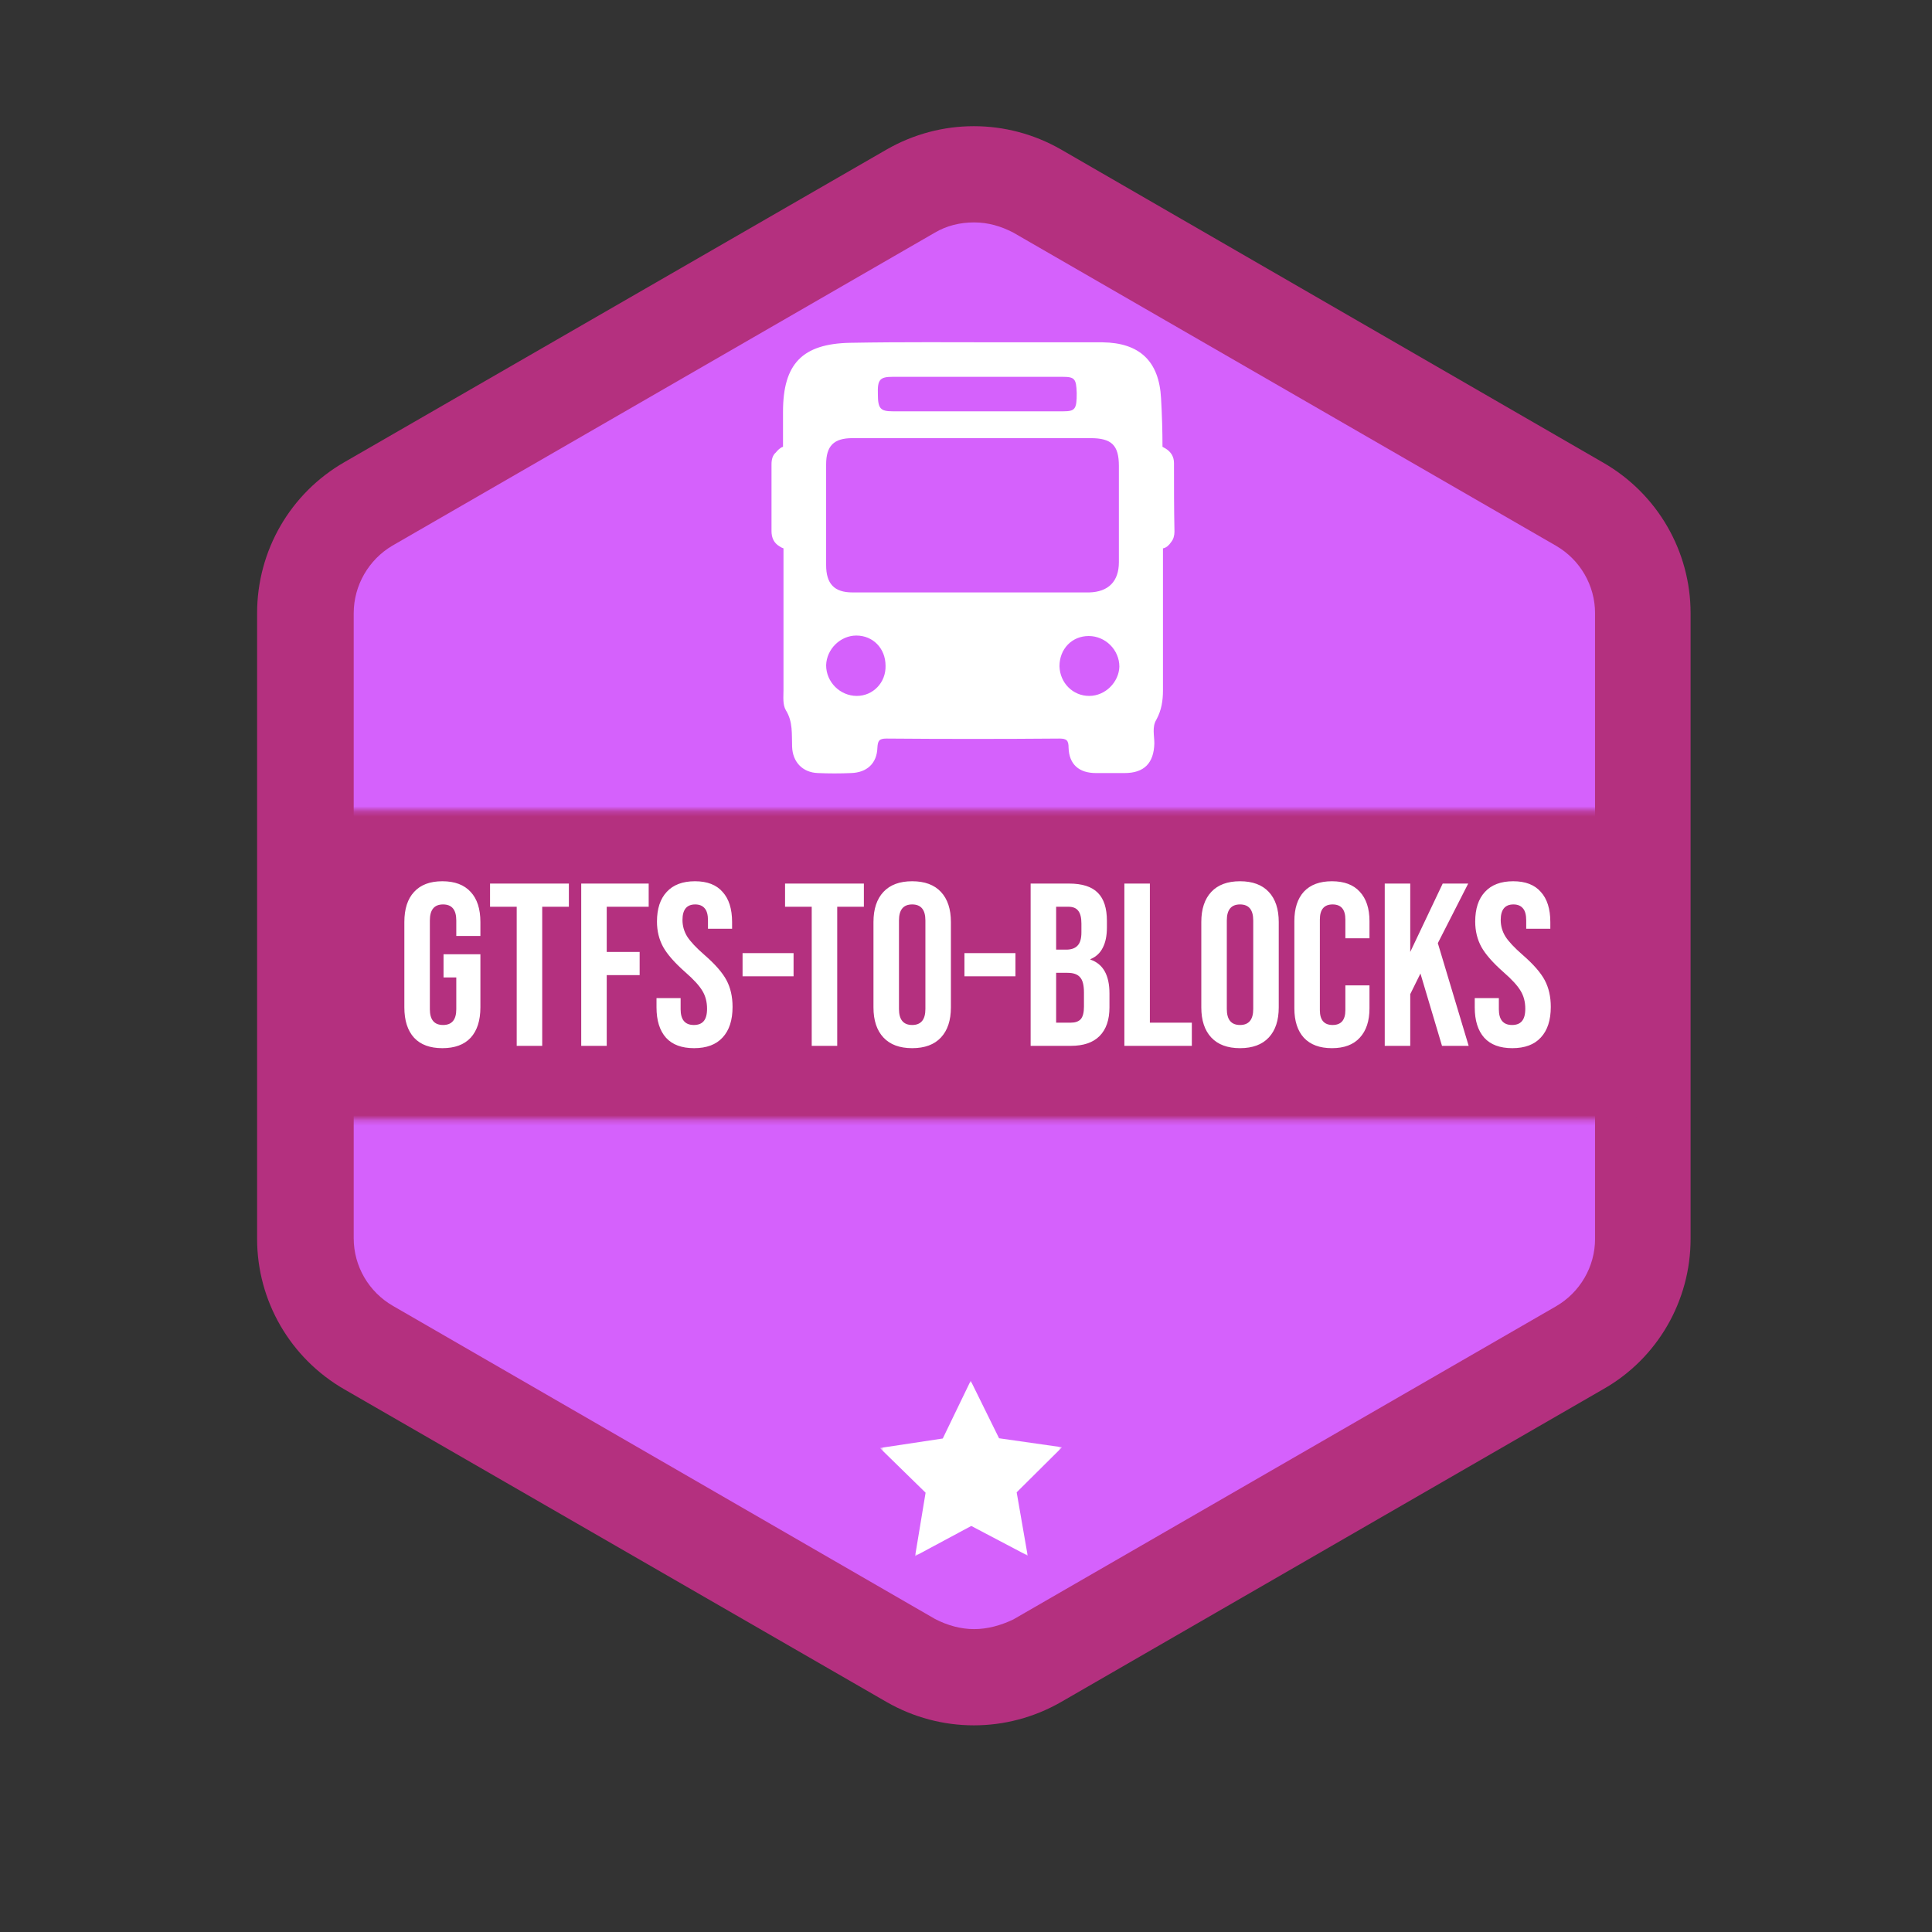
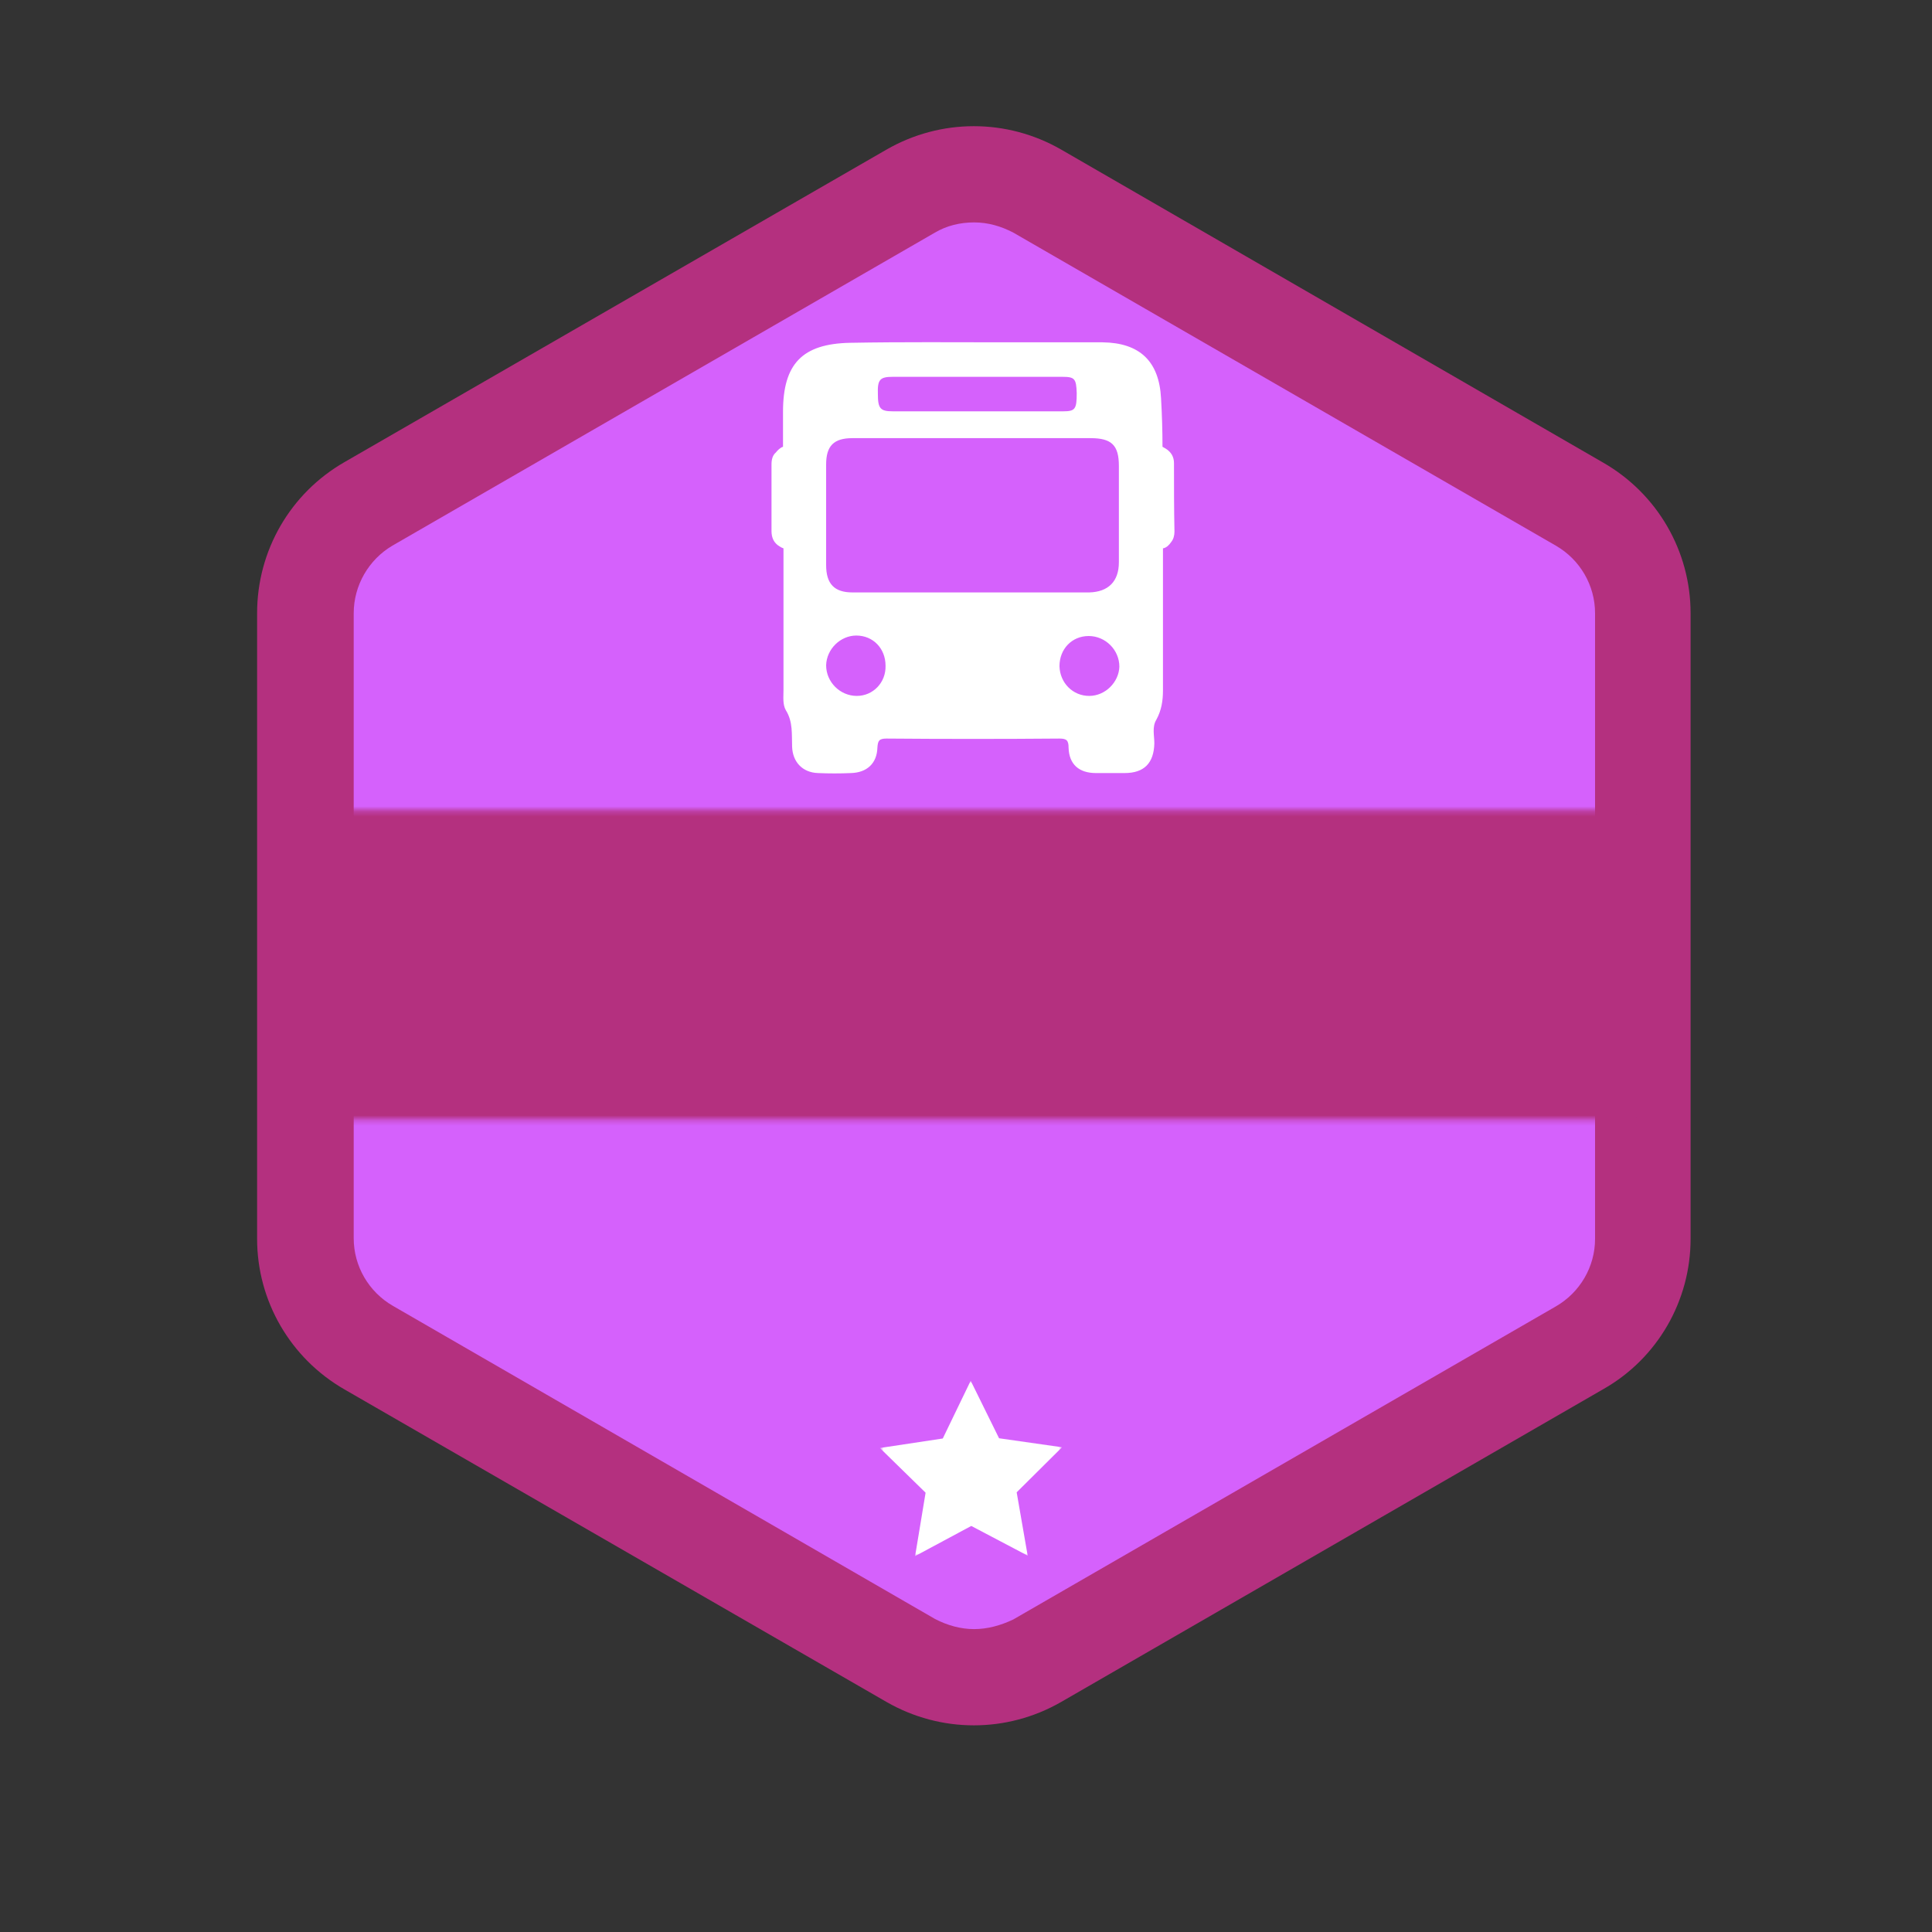
<svg xmlns="http://www.w3.org/2000/svg" width="375" height="375" viewBox="0 0 375 375" fill="none">
  <rect x="0" y="0" width="375" height="375" fill="#333333" stroke="none" />
  <path fill-rule="evenodd" clip-rule="evenodd" d="M328.142 240.458V119.026C328.142 106.956 321.683 95.822 311.162 89.787L205.951 29.019C195.43 22.984 182.617 22.984 172.096 29.019L66.884 89.683C56.363 95.718 49.904 106.852 49.904 119.026V240.458C49.904 252.529 56.363 263.663 66.884 269.698L172.096 330.362C182.617 336.397 195.43 336.397 205.951 330.362L311.266 269.594C321.683 263.663 328.142 252.529 328.142 240.458Z" fill="#B4307F" />
  <path fill-rule="evenodd" clip-rule="evenodd" d="M189.075 316.21C186.471 316.21 183.867 315.482 181.471 314.233L76.259 253.465C71.572 250.76 68.655 245.765 68.655 240.354V119.026C68.655 113.615 71.572 108.621 76.155 105.915L181.471 45.147C183.763 43.794 186.367 43.17 189.075 43.17C191.784 43.17 194.284 43.899 196.68 45.147L301.995 105.915C306.683 108.621 309.6 113.615 309.6 119.026V240.458C309.6 245.869 306.683 250.864 301.995 253.569L196.68 314.337C194.284 315.482 191.68 316.21 189.075 316.21Z" fill="#D561FC" />
  <mask id="mask0_405_2" style="mask-type:alpha" maskUnits="userSpaceOnUse" x="59" y="157" width="259" height="61">
    <path d="M59.645 157.301H317.645V217.301H59.645V157.301Z" fill="white" />
  </mask>
  <g mask="url(#mask0_405_2)">
    <path fill-rule="evenodd" clip-rule="evenodd" d="M59.645 58.232H317.645V316.232H59.645V58.232Z" fill="#B4307F" />
  </g>
  <mask id="mask1_405_2" style="mask-type:alpha" maskUnits="userSpaceOnUse" x="171" y="268" width="36" height="35">
    <path d="M171 268H206.139V302.037H171V268Z" fill="white" />
  </mask>
  <g mask="url(#mask1_405_2)">
    <path fill-rule="evenodd" clip-rule="evenodd" d="M193.917 279.167L206.139 280.912L197.335 289.657L199.471 301.948L188.523 296.186L177.621 302.037L179.658 289.73L170.785 281.056L182.992 279.212L188.41 268L193.917 279.167Z" fill="white" />
  </g>
  <path fill-rule="evenodd" clip-rule="evenodd" d="M227.87 89.88C227.87 88.671 227.312 87.741 226.289 87.09C226.103 86.997 225.824 86.811 225.638 86.718C225.638 83.649 225.545 80.487 225.359 77.326C224.987 70.072 221.174 66.538 214.013 66.445C207.782 66.445 201.551 66.445 195.32 66.445C185.183 66.445 175.139 66.352 165.002 66.538C155.702 66.724 151.982 70.63 151.982 79.93C151.982 82.161 151.982 84.393 151.982 86.718C151.424 86.904 150.959 87.369 150.587 87.834C149.936 88.392 149.75 89.229 149.75 90.159C149.75 94.437 149.75 98.715 149.75 103.086C149.75 104.388 150.215 105.411 151.331 106.062C151.61 106.248 151.796 106.341 152.075 106.434C152.075 115.641 152.075 124.754 152.075 133.961C152.075 135.263 151.889 136.751 152.54 137.867C153.935 140.099 153.656 142.517 153.749 144.935C153.842 147.911 155.795 149.957 158.771 150.05C160.91 150.143 163.049 150.143 165.188 150.05C168.257 149.957 170.21 148.19 170.303 145.121C170.396 143.819 170.582 143.354 172.07 143.354C183.23 143.447 194.483 143.447 205.643 143.354C207.038 143.354 207.41 143.726 207.41 145.121C207.503 148.376 209.456 150.05 212.711 150.05C214.571 150.05 216.431 150.05 218.291 150.05C222.104 150.05 223.964 148.097 224.057 144.284C224.057 142.796 223.592 141.122 224.429 139.727C225.452 137.867 225.731 136.007 225.731 133.961C225.731 125.312 225.731 116.664 225.731 106.434C226.382 106.341 226.94 105.783 227.312 105.225C227.777 104.667 227.963 103.923 227.963 103.179C227.87 98.808 227.87 94.344 227.87 89.88ZM173.279 73.141C178.859 73.141 184.439 73.141 189.926 73.141C195.32 73.141 200.714 73.141 206.201 73.141C208.619 73.141 208.898 73.513 208.991 76.303C208.991 79.371 208.712 79.837 206.387 79.837C195.32 79.837 184.253 79.837 173.279 79.837C170.861 79.837 170.396 79.278 170.396 76.489C170.303 73.699 170.768 73.141 173.279 73.141ZM166.304 135.077C163.049 135.077 160.352 132.38 160.352 129.125C160.445 125.963 163.142 123.359 166.211 123.359C169.466 123.359 171.884 125.87 171.884 129.218C171.977 132.473 169.466 135.077 166.304 135.077ZM165.467 114.99C161.933 114.99 160.352 113.316 160.352 109.689C160.352 103.179 160.352 96.669 160.352 90.159C160.352 86.532 161.84 85.044 165.467 85.044C173.279 85.044 180.998 85.044 188.81 85.044C196.436 85.044 204.062 85.044 211.688 85.044C215.78 85.044 217.175 86.439 217.175 90.438C217.175 96.669 217.175 102.9 217.175 109.131C217.175 112.851 215.129 114.897 211.409 114.99C196.157 114.99 180.812 114.99 165.467 114.99ZM211.409 135.077C208.247 135.077 205.736 132.566 205.643 129.311C205.643 125.963 208.061 123.452 211.316 123.452C214.571 123.452 217.268 126.149 217.268 129.404C217.175 132.38 214.571 135.077 211.409 135.077Z" fill="white" />
-   <path d="M85.865 203.45C83.465 203.45 81.635 202.775 80.375 201.425C79.115 200.045 78.485 198.08 78.485 195.53V178.97C78.485 176.42 79.115 174.47 80.375 173.12C81.635 171.74 83.465 171.05 85.865 171.05C88.265 171.05 90.095 171.74 91.355 173.12C92.615 174.47 93.245 176.42 93.245 178.97V181.67H88.565V178.655C88.565 176.585 87.71 175.55 86 175.55C84.29 175.55 83.435 176.585 83.435 178.655V195.89C83.435 197.93 84.29 198.95 86 198.95C87.71 198.95 88.565 197.93 88.565 195.89V189.725H86.09V185.225H93.245V195.53C93.245 198.08 92.615 200.045 91.355 201.425C90.095 202.775 88.265 203.45 85.865 203.45ZM100.293 176H95.118V171.5H110.418V176H105.243V203H100.293V176ZM112.815 171.5H125.91V176H117.765V184.775H124.155V189.275H117.765V203H112.815V171.5ZM134.718 203.45C132.318 203.45 130.503 202.775 129.273 201.425C128.043 200.045 127.428 198.08 127.428 195.53V193.73H132.108V195.89C132.108 197.93 132.963 198.95 134.673 198.95C135.513 198.95 136.143 198.71 136.563 198.23C137.013 197.72 137.238 196.91 137.238 195.8C137.238 194.48 136.938 193.325 136.338 192.335C135.738 191.315 134.628 190.1 133.008 188.69C130.968 186.89 129.543 185.27 128.733 183.83C127.923 182.36 127.518 180.71 127.518 178.88C127.518 176.39 128.148 174.47 129.408 173.12C130.668 171.74 132.498 171.05 134.898 171.05C137.268 171.05 139.053 171.74 140.253 173.12C141.483 174.47 142.098 176.42 142.098 178.97V180.275H137.418V178.655C137.418 177.575 137.208 176.795 136.788 176.315C136.368 175.805 135.753 175.55 134.943 175.55C133.293 175.55 132.468 176.555 132.468 178.565C132.468 179.705 132.768 180.77 133.368 181.76C133.998 182.75 135.123 183.95 136.743 185.36C138.813 187.16 140.238 188.795 141.018 190.265C141.798 191.735 142.188 193.46 142.188 195.44C142.188 198.02 141.543 200 140.253 201.38C138.993 202.76 137.148 203.45 134.718 203.45ZM144.131 185H154.031V189.5H144.131V185ZM157.554 176H152.379V171.5H167.679V176H162.504V203H157.554V176ZM177.055 203.45C174.625 203.45 172.765 202.76 171.475 201.38C170.185 200 169.54 198.05 169.54 195.53V178.97C169.54 176.45 170.185 174.5 171.475 173.12C172.765 171.74 174.625 171.05 177.055 171.05C179.485 171.05 181.345 171.74 182.635 173.12C183.925 174.5 184.57 176.45 184.57 178.97V195.53C184.57 198.05 183.925 200 182.635 201.38C181.345 202.76 179.485 203.45 177.055 203.45ZM177.055 198.95C178.765 198.95 179.62 197.915 179.62 195.845V178.655C179.62 176.585 178.765 175.55 177.055 175.55C175.345 175.55 174.49 176.585 174.49 178.655V195.845C174.49 197.915 175.345 198.95 177.055 198.95ZM187.197 185H197.097V189.5H187.197V185ZM200.046 171.5H207.516C210.066 171.5 211.926 172.1 213.096 173.3C214.266 174.47 214.851 176.285 214.851 178.745V180.005C214.851 181.625 214.581 182.945 214.041 183.965C213.531 184.985 212.736 185.72 211.656 186.17V186.26C214.116 187.1 215.346 189.29 215.346 192.83V195.53C215.346 197.96 214.701 199.82 213.411 201.11C212.151 202.37 210.291 203 207.831 203H200.046V171.5ZM206.931 184.325C207.921 184.325 208.656 184.07 209.136 183.56C209.646 183.05 209.901 182.195 209.901 180.995V179.24C209.901 178.1 209.691 177.275 209.271 176.765C208.881 176.255 208.251 176 207.381 176H204.996V184.325H206.931ZM207.831 198.5C208.701 198.5 209.346 198.275 209.766 197.825C210.186 197.345 210.396 196.535 210.396 195.395V192.65C210.396 191.21 210.141 190.22 209.631 189.68C209.151 189.11 208.341 188.825 207.201 188.825H204.996V198.5H207.831ZM218.24 171.5H223.19V198.5H231.335V203H218.24V171.5ZM240.688 203.45C238.258 203.45 236.398 202.76 235.108 201.38C233.818 200 233.172 198.05 233.172 195.53V178.97C233.172 176.45 233.818 174.5 235.108 173.12C236.398 171.74 238.258 171.05 240.688 171.05C243.118 171.05 244.978 171.74 246.268 173.12C247.558 174.5 248.203 176.45 248.203 178.97V195.53C248.203 198.05 247.558 200 246.268 201.38C244.978 202.76 243.118 203.45 240.688 203.45ZM240.688 198.95C242.398 198.95 243.252 197.915 243.252 195.845V178.655C243.252 176.585 242.398 175.55 240.688 175.55C238.978 175.55 238.123 176.585 238.123 178.655V195.845C238.123 197.915 238.978 198.95 240.688 198.95ZM258.525 203.45C256.155 203.45 254.34 202.775 253.08 201.425C251.85 200.075 251.235 198.17 251.235 195.71V178.79C251.235 176.33 251.85 174.425 253.08 173.075C254.34 171.725 256.155 171.05 258.525 171.05C260.895 171.05 262.695 171.725 263.925 173.075C265.185 174.425 265.815 176.33 265.815 178.79V182.12H261.135V178.475C261.135 176.525 260.31 175.55 258.66 175.55C257.01 175.55 256.185 176.525 256.185 178.475V196.07C256.185 197.99 257.01 198.95 258.66 198.95C260.31 198.95 261.135 197.99 261.135 196.07V191.255H265.815V195.71C265.815 198.17 265.185 200.075 263.925 201.425C262.695 202.775 260.895 203.45 258.525 203.45ZM268.777 171.5H273.727V184.775L280.027 171.5H284.977L279.082 183.065L285.067 203H279.892L275.707 188.96L273.727 192.965V203H268.777V171.5ZM293.537 203.45C291.137 203.45 289.322 202.775 288.092 201.425C286.862 200.045 286.247 198.08 286.247 195.53V193.73H290.927V195.89C290.927 197.93 291.782 198.95 293.492 198.95C294.332 198.95 294.962 198.71 295.382 198.23C295.832 197.72 296.057 196.91 296.057 195.8C296.057 194.48 295.757 193.325 295.157 192.335C294.557 191.315 293.447 190.1 291.827 188.69C289.787 186.89 288.362 185.27 287.552 183.83C286.742 182.36 286.337 180.71 286.337 178.88C286.337 176.39 286.967 174.47 288.227 173.12C289.487 171.74 291.317 171.05 293.717 171.05C296.087 171.05 297.872 171.74 299.072 173.12C300.302 174.47 300.917 176.42 300.917 178.97V180.275H296.237V178.655C296.237 177.575 296.027 176.795 295.607 176.315C295.187 175.805 294.572 175.55 293.762 175.55C292.112 175.55 291.287 176.555 291.287 178.565C291.287 179.705 291.587 180.77 292.187 181.76C292.817 182.75 293.942 183.95 295.562 185.36C297.632 187.16 299.057 188.795 299.837 190.265C300.617 191.735 301.007 193.46 301.007 195.44C301.007 198.02 300.362 200 299.072 201.38C297.812 202.76 295.967 203.45 293.537 203.45Z" fill="white" />
</svg>